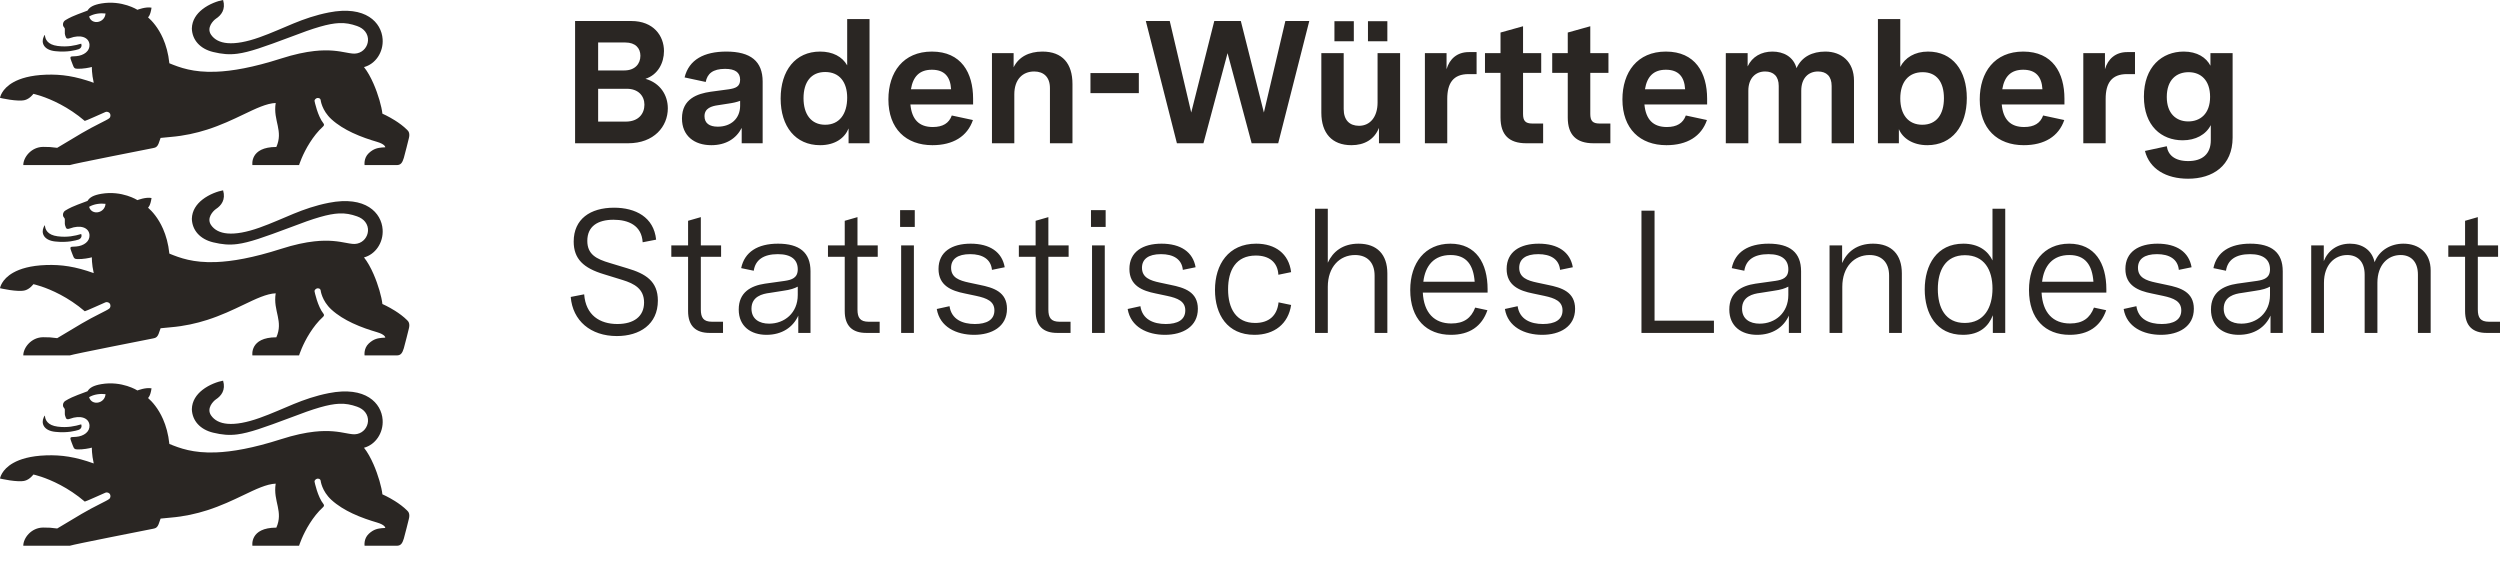
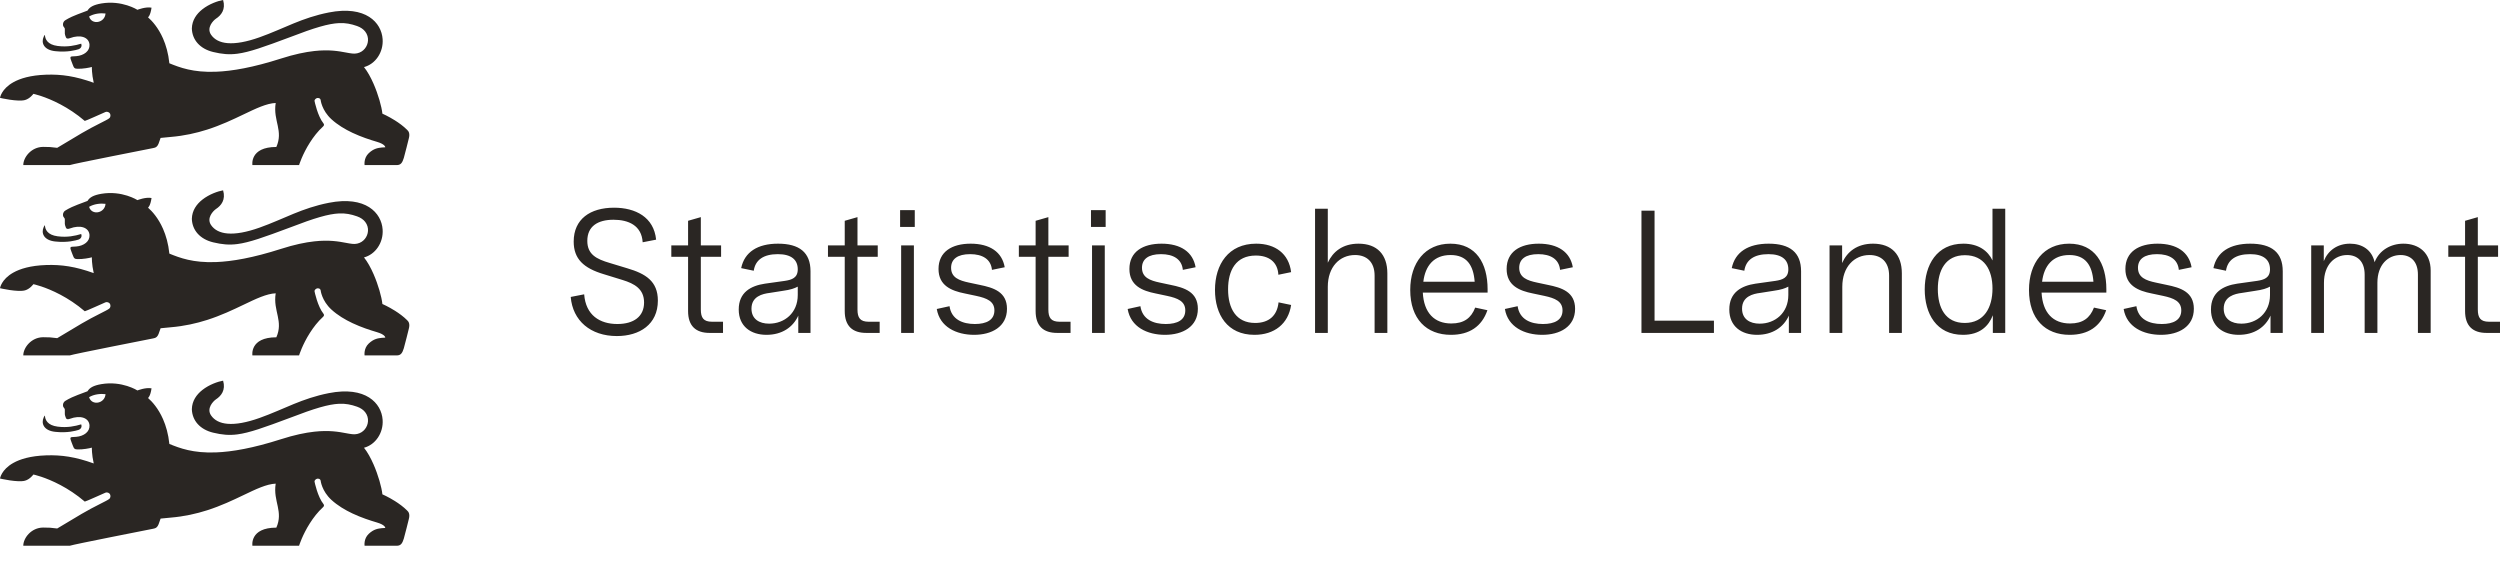
<svg xmlns="http://www.w3.org/2000/svg" viewBox="0 0 916.156 205.5" fill="#2a2623">
  <g id="WBM-STL08_2025-Canvas">
    <path id="lion" d="M133.391,164.086c4.138-1.09,7.165-5.375,6.827-10.254-.423-6.048-6.149-12.444-19.728-9.762-4.942.978-8.988,2.416-12.87,4-4.075,1.662-7.97,3.485-12.531,5.105-4.697,1.669-8.639,2.39-11.705,2.13-2.758-.234-4.807-1.262-6.06-3.108-1.704-2.555.772-5.132,1.82-5.852,1.91-1.249,3.63-3.38,2.614-6.845-1.831.319-5.045,1.394-7.603,3.412-2.116,1.669-3.784,3.981-3.848,7.042.122,4.185,3.016,7.455,7.832,8.608,3.231.773,5.809,1.022,8.855.624,4.372-.572,9.71-2.479,19.335-6.084,8.993-3.469,14.049-4.958,17.923-5.133,2.431-.11,4.396.298,6.578,1.059,1.364.476,2.35,1.198,3.006,2.041.78,1.003,1.094,2.179,1.021,3.317-.137,2.136-1.634,4.145-3.96,4.646-.536.116-1.116.151-1.733.09-.72-.069-1.503-.217-2.387-.381-2.609-.489-6.128-1.146-11.605-.543-3.286.362-7.276,1.177-12.197,2.755-10.268,3.291-17.933,4.609-23.849,4.836-8.38.321-13.254-1.547-17.057-3.101-.375-3.641-1.252-6.649-2.327-9.094-1.744-3.967-4.01-6.45-5.5-7.747,0,0,.862-.534,1.291-3.534-2.143-.428-5.17.778-5.17.778,0,0-5.62-3.608-13.219-2.323-2.9.508-4.281,1.302-5.075,2.614-6.038,2.217-6.53,2.598-8.07,3.487-1.0.63-.915,1.471-.915,1.683,0,.487.254.788.365.921.159.185.307.354.307.693.016,1.757-.137,1.633.402,3.024.238.561.767.518,1.402.302,3.985-1.487,7.044-.327,7.239,2.368.156,2.324-2.01,3.993-4.905,4.226-.645.039-1.094.065-1.344.079-.476.032-.794.074-.741.63.061.44.695,2.023.867,2.472.435,1.225.714,1.397,1.741,1.434,1.937.069,4.445-.413,5.25-.661,0,0-.085,2.455.683,5.799-6.71-2.418-11.832-3.169-17.516-2.963-5.677.204-9.449,1.368-11.951,2.772-4.429,2.484-4.882,5.72-4.882,5.72.032.005,6.53,1.534,9.192.783,1.805-.513,3.043-2.259,3.043-2.259,0,0,4.289.881,9.93,3.873,2.759,1.464,5.841,3.433,8.903,6.051.113.097,7.202-3.131,7.551-3.26.875-.322,1.529.262,1.68.547.246.466.332,1.341-.352,1.797-.672.603-5.423,2.7-10.001,5.404-2.974,1.762-6.207,3.672-8.985,5.37-2.18-.28-3.127-.365-5.175-.344-4.377.048-7.255,3.873-7.255,6.672h17.024c.709-.258,7.828-1.71,15.017-3.149,5.226-1.046,10.489-2.084,13.353-2.65,1.284-.254,2.079-.412,2.185-.434.382-.086.898-.147,1.365-.605.234-.229.455-.559.641-1.04.132-.328.736-2.079.736-2.079l3.725-.36c4.972-.421,9.381-1.422,13.338-2.689,5.085-1.627,9.426-3.692,13.259-5.528,4.668-2.238,8.52-4.085,11.859-4.233-.537,3.301.239,5.869.764,8.398.501,2.409.775,4.784-.526,7.723-9.859,0-8.774,6.645-8.774,6.645h17.098s1.205-3.932,3.974-8.266c1.274-1.995,2.836-4.076,4.844-5.9.418-.376.381-.772.143-1.09-2.17-2.693-3.267-8.116-3.267-8.116-.185-.693.652-1.153.938-1.201.301-.053,1.113-.059,1.279.723,0,0,.381,3.761,3.943,7.036,2.253,2.066,4.989,3.695,7.716,4.979,3.28,1.545,6.551,2.593,8.963,3.306,2.757.815,3.064,1.735,3.064,2.01-.064,0-1.048.048-1.206.064-1.397.153-3.001.333-4.869,2.106-1.91,1.815-1.508,4.349-1.508,4.349h11.764c1.535,0,2.08-.905,2.614-2.635.344-1.111,1.736-6.751,1.831-7.137.46-1.714-.021-2.624-.614-3.137-1.349-1.352-2.988-2.537-4.5-3.485-2.452-1.537-4.57-2.452-4.57-2.452-.279-2.619-1.515-7.007-3.244-10.964-1.02-2.336-2.229-4.521-3.498-6.104ZM32.649,145.547c1.773-1.06,4.104-1.33,6.02-1.105-.207,3.465-5.073,4.384-6.02,1.105ZM16.018,152.953c.068-.148.146-.294.232-.437.014-.024.085-.14.103-.165.036-.049.115-.019.12.041.069,1.365.852,3.476,4.662,3.952,3.604.455,6.314-.159,8.626-.841.259.624.19,1.609-1,2.047-1.074.328-3.996,1.18-8.536.698-4.239-.45-5.217-3.112-4.207-5.296ZM133.391,94.336c4.138-1.09,7.165-5.375,6.827-10.254-.423-6.048-6.149-12.444-19.728-9.762-4.942.978-8.988,2.416-12.87,4-4.075,1.662-7.97,3.485-12.531,5.105-4.697,1.669-8.639,2.39-11.705,2.13-2.758-.234-4.807-1.262-6.06-3.108-1.704-2.555.772-5.132,1.82-5.852,1.91-1.249,3.63-3.38,2.614-6.845-1.831.319-5.045,1.394-7.603,3.412-2.116,1.669-3.784,3.981-3.848,7.042.122,4.185,3.016,7.455,7.832,8.608,3.231.773,5.809,1.022,8.855.624,4.372-.572,9.71-2.479,19.335-6.084,8.993-3.469,14.049-4.958,17.923-5.133,2.431-.11,4.396.298,6.578,1.059,1.364.476,2.35,1.198,3.006,2.041.78,1.003,1.094,2.179,1.021,3.317-.137,2.136-1.634,4.145-3.96,4.646-.536.116-1.116.151-1.733.09-.72-.069-1.503-.217-2.387-.381-2.609-.489-6.128-1.146-11.605-.543-3.286.362-7.276,1.177-12.197,2.755-10.268,3.291-17.933,4.609-23.849,4.836-8.38.321-13.254-1.547-17.057-3.101-.375-3.641-1.252-6.649-2.327-9.094-1.744-3.967-4.01-6.45-5.5-7.747,0,0,.862-.534,1.291-3.534-2.143-.428-5.17.778-5.17.778,0,0-5.62-3.608-13.219-2.323-2.9.508-4.281,1.302-5.075,2.614-6.038,2.217-6.53,2.598-8.07,3.487-1.0.63-.915,1.471-.915,1.683,0,.487.254.788.365.921.159.185.307.354.307.693.016,1.757-.137,1.633.402,3.024.238.561.767.518,1.402.302,3.985-1.487,7.044-.327,7.239,2.368.156,2.324-2.01,3.993-4.905,4.226-.645.039-1.094.065-1.344.079-.476.032-.794.074-.741.63.061.44.695,2.023.867,2.472.435,1.225.714,1.397,1.741,1.434,1.937.069,4.445-.413,5.25-.661,0,0-.085,2.455.683,5.799-6.71-2.418-11.832-3.169-17.516-2.963-5.677.204-9.449,1.368-11.951,2.772-4.429,2.484-4.882,5.72-4.882,5.72.032.005,6.53,1.534,9.192.783,1.805-.513,3.043-2.259,3.043-2.259,0,0,4.289.881,9.93,3.873,2.759,1.464,5.841,3.433,8.903,6.051.113.097,7.202-3.131,7.551-3.26.875-.322,1.529.262,1.68.547.246.466.332,1.341-.352,1.797-.672.603-5.423,2.7-10.001,5.404-2.974,1.762-6.207,3.672-8.985,5.37-2.18-.28-3.127-.365-5.175-.344-4.377.048-7.255,3.873-7.255,6.672h17.024c.709-.258,7.828-1.71,15.017-3.149,5.226-1.046,10.489-2.084,13.353-2.65,1.284-.254,2.079-.412,2.185-.434.382-.086.898-.147,1.365-.605.234-.229.455-.559.641-1.04.132-.328.736-2.079.736-2.079l3.725-.36c4.972-.421,9.381-1.422,13.338-2.689,5.085-1.627,9.426-3.692,13.259-5.528,4.668-2.238,8.52-4.085,11.859-4.233-.537,3.301.239,5.869.764,8.398.501,2.409.775,4.784-.526,7.723-9.859,0-8.774,6.645-8.774,6.645h17.098s1.205-3.932,3.974-8.266c1.274-1.995,2.836-4.076,4.844-5.9.418-.376.381-.772.143-1.09-2.17-2.693-3.267-8.116-3.267-8.116-.185-.693.652-1.153.938-1.201.301-.053,1.113-.059,1.279.723,0,0,.381,3.761,3.943,7.036,2.253,2.066,4.989,3.695,7.716,4.979,3.28,1.545,6.551,2.593,8.963,3.306,2.757.815,3.064,1.735,3.064,2.01-.064,0-1.048.048-1.206.064-1.397.153-3.001.333-4.869,2.106-1.91,1.815-1.508,4.349-1.508,4.349h11.764c1.535,0,2.08-.905,2.614-2.635.344-1.111,1.736-6.751,1.831-7.137.46-1.714-.021-2.624-.614-3.137-1.349-1.352-2.988-2.537-4.5-3.485-2.452-1.537-4.57-2.452-4.57-2.452-.279-2.619-1.515-7.007-3.244-10.964-1.02-2.336-2.229-4.521-3.498-6.104ZM32.649,75.797c1.773-1.06,4.104-1.33,6.02-1.105-.207,3.465-5.073,4.384-6.02,1.105ZM16.018,83.204c.068-.148.146-.294.232-.437.014-.024.085-.14.103-.165.036-.049.115-.019.12.041.069,1.365.852,3.476,4.662,3.952,3.604.455,6.314-.159,8.626-.841.259.624.19,1.609-1,2.047-1.074.328-3.996,1.18-8.536.698-4.239-.45-5.217-3.112-4.207-5.296ZM133.391,24.586c4.138-1.09,7.165-5.375,6.827-10.254-.423-6.048-6.149-12.444-19.728-9.762-4.942.978-8.988,2.416-12.87,4-4.075,1.662-7.97,3.485-12.531,5.105-4.697,1.669-8.639,2.39-11.705,2.13-2.758-.234-4.807-1.262-6.06-3.108-1.704-2.555.772-5.132,1.82-5.852,1.91-1.249,3.63-3.38,2.614-6.845-1.831.319-5.045,1.394-7.603,3.412-2.116,1.669-3.784,3.981-3.848,7.042.122,4.185,3.016,7.455,7.832,8.608,3.231.773,5.809,1.022,8.855.624,4.372-.572,9.71-2.479,19.335-6.084,8.993-3.469,14.049-4.958,17.923-5.133,2.431-.11,4.396.298,6.578,1.059,1.364.476,2.35,1.198,3.006,2.041.78,1.003,1.094,2.179,1.021,3.317-.137,2.136-1.634,4.145-3.96,4.646-.536.116-1.116.151-1.733.09-.72-.069-1.503-.217-2.387-.381-2.609-.489-6.128-1.146-11.605-.543-3.286.362-7.276,1.177-12.197,2.755-10.268,3.291-17.933,4.609-23.849,4.836-8.38.321-13.254-1.547-17.057-3.101-.375-3.641-1.252-6.649-2.327-9.094-1.744-3.967-4.01-6.45-5.5-7.747,0,0,.862-.534,1.291-3.534-2.143-.428-5.17.778-5.17.778,0,0-5.62-3.608-13.219-2.323-2.9.508-4.281,1.302-5.075,2.614-6.038,2.217-6.53,2.598-8.07,3.487-1.0.63-.915,1.471-.915,1.683,0,.487.254.788.365.921.159.185.307.354.307.693.016,1.757-.137,1.633.402,3.024.238.561.767.518,1.402.302,3.985-1.487,7.044-.327,7.239,2.368.156,2.324-2.01,3.993-4.905,4.226-.645.039-1.094.065-1.344.079-.476.032-.794.074-.741.63.061.44.695,2.023.867,2.472.435,1.225.714,1.397,1.741,1.434,1.937.069,4.445-.413,5.25-.661,0,0-.085,2.455.683,5.799-6.71-2.418-11.832-3.169-17.516-2.963-5.677.204-9.449,1.368-11.951,2.772-4.429,2.484-4.882,5.72-4.882,5.72.032.005,6.53,1.534,9.192.783,1.805-.513,3.043-2.259,3.043-2.259,0,0,4.289.881,9.93,3.873,2.759,1.464,5.841,3.433,8.903,6.051.113.097,7.202-3.131,7.551-3.26.875-.322,1.529.262,1.68.547.246.466.332,1.341-.352,1.797-.672.603-5.423,2.7-10.001,5.404-2.974,1.762-6.207,3.672-8.985,5.37-2.18-.28-3.127-.365-5.175-.344-4.377.048-7.255,3.873-7.255,6.672h17.024c.709-.258,7.828-1.71,15.017-3.149,5.226-1.046,10.489-2.084,13.353-2.65,1.284-.254,2.079-.412,2.185-.434.382-.086.898-.147,1.365-.605.234-.229.455-.559.641-1.04.132-.328.736-2.079.736-2.079l3.725-.36c4.972-.421,9.381-1.422,13.338-2.689,5.085-1.627,9.426-3.692,13.259-5.528,4.668-2.238,8.52-4.085,11.859-4.233-.537,3.301.239,5.869.764,8.398.501,2.409.775,4.784-.526,7.723-9.859,0-8.774,6.645-8.774,6.645h17.098s1.205-3.932,3.974-8.266c1.274-1.995,2.836-4.076,4.844-5.9.418-.376.381-.772.143-1.09-2.17-2.693-3.267-8.116-3.267-8.116-.185-.693.652-1.153.938-1.201.301-.053,1.113-.059,1.279.723,0,0,.381,3.761,3.943,7.036,2.253,2.066,4.989,3.695,7.716,4.979,3.28,1.545,6.551,2.593,8.963,3.306,2.757.815,3.064,1.735,3.064,2.01-.064,0-1.048.048-1.206.064-1.397.153-3.001.333-4.869,2.106-1.91,1.815-1.508,4.349-1.508,4.349h11.764c1.535,0,2.08-.905,2.614-2.635.344-1.111,1.736-6.751,1.831-7.137.46-1.714-.021-2.624-.614-3.137-1.349-1.352-2.988-2.537-4.5-3.485-2.452-1.537-4.57-2.452-4.57-2.452-.279-2.619-1.515-7.007-3.244-10.964-1.02-2.336-2.229-4.521-3.498-6.104ZM32.649,6.047c1.773-1.06,4.104-1.33,6.02-1.105-.207,3.465-5.073,4.384-6.02,1.105ZM16.018,13.454c.068-.148.146-.294.232-.437.014-.024.085-.14.103-.165.036-.049.115-.019.12.041.069,1.365.852,3.476,4.662,3.952,3.604.455,6.314-.159,8.626-.841.259.624.19,1.609-1,2.047-1.074.328-3.996,1.18-8.536.698-4.239-.45-5.217-3.112-4.207-5.296Z" />
-     <path d="M210.748 52.5L230.204 52.5C239.676 52.5 244.732 46.356 244.732 39.7C244.732 34.9 241.98 30.42 236.54 28.884C241.084 27.412 243.324 23.06 243.324 18.708C243.324 13.14 239.484 7.7 231.356 7.7L210.748 7.7ZM219.196 44.564L219.196 32.532L229.692 32.532C233.98 32.532 236.156 35.22 236.156 38.356C236.156 41.62 234.044 44.564 229.308 44.564ZM219.196 25.812L219.196 15.572L229.18 15.572C232.892 15.572 234.684 17.684 234.684 20.436C234.684 23.38 232.7 25.812 228.796 25.812ZM260.668 53.204C266.044 53.204 269.82 50.772 271.804 46.868L271.804 52.5L279.484 52.5L279.484 29.908C279.484 22.484 275.132 18.9 266.172 18.9C258.044 18.9 252.476 21.844 250.876 28.372L258.62 30.036C259.196 27.028 261.18 25.236 265.724 25.236C269.372 25.236 271.228 26.516 271.228 29.204C271.228 31.764 269.564 32.34 267.068 32.724L260.412 33.62C255.612 34.324 249.916 36.18 249.916 43.412C249.916 49.748 254.396 53.204 260.668 53.204ZM258.172 42.58C258.172 39.636 260.796 38.868 263.164 38.548L266.876 37.972C268.732 37.716 270.012 37.396 271.228 36.948L271.228 38.74C271.228 43.412 267.9 46.42 263.036 46.42C259.964 46.42 258.172 45.14 258.172 42.58ZM300.54 53.204C306.172 53.204 309.628 50.452 310.972 47.06L310.972 52.5L318.652 52.5L318.652 6.996L310.46 6.996L310.46 23.956C308.668 20.756 305.148 18.9 300.54 18.9C291.452 18.9 286.076 25.876 286.076 36.116C286.076 46.356 291.516 53.204 300.54 53.204ZM294.46 35.988C294.46 30.1 297.212 26.388 302.396 26.388C307.644 26.388 310.46 30.1 310.46 35.796C310.46 41.812 307.58 45.716 302.396 45.716C297.212 45.716 294.46 41.812 294.46 35.988ZM341.692 53.204C349.244 53.204 354.492 50.004 356.54 43.988L348.796 42.324C347.772 45.14 345.532 46.548 341.82 46.548C336.828 46.548 334.14 43.796 333.628 38.292L356.604 38.292L356.604 36.18C356.604 26.644 352.252 18.9 341.5 18.9C331.004 18.9 325.564 26.452 325.564 36.436C325.564 47.188 332.028 53.204 341.692 53.204ZM333.82 32.724C334.588 28.052 336.956 25.556 341.5 25.556C346.044 25.556 348.284 28.052 348.54 32.724ZM363.516 52.5L371.708 52.5L371.708 34.58C371.708 29.14 374.716 26.196 379.004 26.196C382.46 26.196 384.764 28.244 384.764 32.276L384.764 52.5L393.02 52.5L393.02 30.804C393.02 23.316 389.372 18.9 382.012 18.9C377.02 18.9 373.308 20.884 371.452 24.66L371.452 19.476L363.516 19.476ZM399.612 34.132L417.34 34.132L417.34 26.772L399.612 26.772ZM431.292 52.5L441.02 52.5L449.852 19.476L458.684 52.5L468.412 52.5L479.804 7.7L471.036 7.7L463.164 41.236L454.716 7.7L444.988 7.7L436.54 41.236L428.668 7.7L419.9 7.7ZM495.228 53.204C499.964 53.204 503.612 51.156 505.34 46.868L505.34 52.5L513.084 52.5L513.084 19.476L504.828 19.476L504.828 37.588C504.828 42.772 502.14 46.1 498.044 46.1C494.588 46.1 492.412 44.052 492.412 39.956L492.412 19.476L484.22 19.476L484.22 41.3C484.22 48.788 488.124 53.204 495.228 53.204ZM489.02 15.124L496.124 15.124L496.124 7.764L489.02 7.764ZM501.308 15.124L508.412 15.124L508.412 7.764L501.308 7.764ZM522.172 52.5L530.364 52.5L530.364 36.244C530.364 30.484 532.54 27.156 538.172 27.156L541.116 27.156L541.116 19.092L538.236 19.092C534.012 19.092 531.196 21.588 530.108 25.364L530.108 19.476L522.172 19.476ZM559.292 52.5L565.5 52.5L565.5 45.268L561.532 45.268C558.972 45.268 558.14 44.244 558.14 41.748L558.14 26.708L564.796 26.708L564.796 19.476L558.14 19.476L558.14 9.62L549.884 11.924L549.884 19.476L544.188 19.476L544.188 26.708L549.884 26.708L549.884 43.092C549.884 49.428 553.02 52.5 559.292 52.5ZM583.932 52.5L590.14 52.5L590.14 45.268L586.172 45.268C583.612 45.268 582.78 44.244 582.78 41.748L582.78 26.708L589.436 26.708L589.436 19.476L582.78 19.476L582.78 9.62L574.524 11.924L574.524 19.476L568.828 19.476L568.828 26.708L574.524 26.708L574.524 43.092C574.524 49.428 577.66 52.5 583.932 52.5ZM610.684 53.204C618.236 53.204 623.484 50.004 625.532 43.988L617.788 42.324C616.764 45.14 614.524 46.548 610.812 46.548C605.82 46.548 603.132 43.796 602.62 38.292L625.596 38.292L625.596 36.18C625.596 26.644 621.244 18.9 610.492 18.9C599.996 18.9 594.556 26.452 594.556 36.436C594.556 47.188 601.02 53.204 610.684 53.204ZM602.812 32.724C603.58 28.052 605.948 25.556 610.492 25.556C615.036 25.556 617.276 28.052 617.532 32.724ZM632.444 52.5L640.7 52.5L640.7 33.236C640.7 28.564 643.452 26.196 646.844 26.196C649.916 26.196 651.836 27.924 651.836 31.508L651.836 52.5L660.092 52.5L660.092 33.236C660.092 28.564 662.78 26.196 666.236 26.196C669.308 26.196 671.228 27.924 671.228 31.508L671.228 52.5L679.42 52.5L679.42 29.588C679.42 22.548 674.748 18.9 668.924 18.9C664.188 18.9 660.284 20.756 658.364 24.98C657.212 20.756 653.564 18.9 649.532 18.9C645.5 18.9 642.108 20.756 640.444 24.34L640.444 19.476L632.444 19.476ZM706.3 53.204C715.324 53.204 720.764 46.228 720.764 35.924C720.764 25.876 715.58 18.9 706.556 18.9C701.692 18.9 698.108 21.14 696.38 24.532L696.38 6.996L688.188 6.996L688.188 52.5L695.868 52.5L695.868 47.316C697.212 50.58 700.86 53.204 706.3 53.204ZM696.38 36.052C696.38 30.164 699.324 26.452 704.572 26.452C709.756 26.452 712.38 30.1 712.38 35.988C712.38 41.876 709.692 45.716 704.444 45.716C699.324 45.716 696.38 42.004 696.38 36.052ZM741.628 53.204C749.18 53.204 754.428 50.004 756.476 43.988L748.732 42.324C747.708 45.14 745.468 46.548 741.756 46.548C736.764 46.548 734.076 43.796 733.564 38.292L756.54 38.292L756.54 36.18C756.54 26.644 752.188 18.9 741.436 18.9C730.94 18.9 725.5 26.452 725.5 36.436C725.5 47.188 731.964 53.204 741.628 53.204ZM733.756 32.724C734.524 28.052 736.892 25.556 741.436 25.556C745.98 25.556 748.22 28.052 748.476 32.724ZM763.452 52.5L771.644 52.5L771.644 36.244C771.644 30.484 773.82 27.156 779.452 27.156L782.396 27.156L782.396 19.092L779.516 19.092C775.292 19.092 772.476 21.588 771.388 25.364L771.388 19.476L763.452 19.476ZM801.852 65.492C810.812 65.492 818.172 60.82 818.172 50.388L818.172 19.476L810.044 19.476L810.044 24.084C808.508 21.076 805.18 18.9 800.252 18.9C792.316 18.9 785.66 24.468 785.66 35.412C785.66 46.164 792.124 51.412 799.868 51.412C804.604 51.412 808.38 49.364 810.172 45.844L810.172 51.412C810.172 56.404 807.1 59.028 801.916 59.028C796.86 59.028 794.492 56.724 794.044 53.588L786.044 55.316C787.708 61.908 793.788 65.492 801.852 65.492ZM794.044 35.54C794.044 29.268 797.564 26.452 802.044 26.452C806.524 26.452 809.916 29.396 809.916 35.476C809.916 41.812 806.204 44.5 801.916 44.5C797.5 44.5 794.044 41.62 794.044 35.54Z" />
    <path d="M226.044 123.152C234.428 123.152 241.084 118.864 241.084 110.16C241.084 103.056 236.604 100.304 229.884 98.32L223.548 96.4C218.492 94.928 215.228 93.2 215.228 88.272C215.228 82.96 219.004 80.528 224.828 80.528C230.268 80.528 235.132 82.576 235.516 88.784L240.444 87.824C239.612 79.568 232.892 76.112 225.02 76.112C216.316 76.112 210.236 80.272 210.236 88.528C210.236 94.864 213.82 98.256 221.308 100.496L228.156 102.608C232.508 103.952 236.028 105.872 236.028 110.864C236.028 115.984 232.252 118.736 226.236 118.736C219.836 118.736 214.652 115.536 214.076 107.856L209.148 108.816C209.852 117.52 216.444 123.152 226.044 123.152ZM260.028 122L264.956 122L264.956 117.904L260.924 117.904C257.788 117.904 256.828 116.432 256.828 113.424L256.828 94.096L264.252 94.096L264.252 89.936L256.828 89.936L256.828 79.568L252.156 80.912L252.156 89.936L246.012 89.936L246.012 94.096L252.156 94.096L252.156 114C252.156 119.44 254.972 122 260.028 122ZM280.892 122.704C286.524 122.704 290.62 119.952 292.54 115.664L292.54 122L297.02 122L297.02 99.408C297.02 92.496 292.924 89.296 285.116 89.296C277.628 89.296 272.828 92.368 271.612 98.256L276.22 99.216C276.796 95.248 279.804 93.136 285.052 93.136C289.98 93.136 292.348 95.184 292.348 98.704C292.348 101.84 290.172 102.544 287.612 102.928L280.316 103.952C275.196 104.72 270.716 107.088 270.716 113.424C270.716 119.632 275.196 122.704 280.892 122.704ZM275.388 113.104C275.388 108.624 279.42 107.664 282.044 107.344L286.908 106.576C289.724 106.192 291.132 105.68 292.348 105.04L292.348 108.112C292.348 114.704 287.484 118.608 281.852 118.608C278.268 118.608 275.388 116.944 275.388 113.104ZM317.436 122L322.364 122L322.364 117.904L318.332 117.904C315.196 117.904 314.236 116.432 314.236 113.424L314.236 94.096L321.66 94.096L321.66 89.936L314.236 89.936L314.236 79.568L309.564 80.912L309.564 89.936L303.42 89.936L303.42 94.096L309.564 94.096L309.564 114C309.564 119.44 312.38 122 317.436 122ZM330.236 122L334.908 122L334.908 89.936L330.236 89.936ZM329.852 83.152L335.228 83.152L335.228 77.008L329.852 77.008ZM356.988 122.704C363.388 122.704 369.02 119.76 369.02 113.168C369.02 106.96 364.092 105.424 359.036 104.4L355.132 103.568C351.484 102.8 348.54 101.712 348.54 98.128C348.54 94.992 350.844 93.136 355.516 93.136C359.996 93.136 363.132 94.928 363.516 98.896L368.188 97.936C367.228 92.368 362.748 89.296 355.708 89.296C348.86 89.296 343.932 92.24 343.932 98.576C343.932 104.72 348.732 106.576 353.532 107.536L357.756 108.432C361.66 109.264 364.412 110.416 364.412 113.744C364.412 117.264 361.532 118.736 357.244 118.736C352.764 118.736 348.668 117.072 347.964 112.208L343.292 113.232C344.38 119.824 350.46 122.704 356.988 122.704ZM387.388 122L392.316 122L392.316 117.904L388.284 117.904C385.148 117.904 384.188 116.432 384.188 113.424L384.188 94.096L391.612 94.096L391.612 89.936L384.188 89.936L384.188 79.568L379.516 80.912L379.516 89.936L373.372 89.936L373.372 94.096L379.516 94.096L379.516 114C379.516 119.44 382.332 122 387.388 122ZM400.188 122L404.86 122L404.86 89.936L400.188 89.936ZM399.804 83.152L405.18 83.152L405.18 77.008L399.804 77.008ZM426.94 122.704C433.34 122.704 438.972 119.76 438.972 113.168C438.972 106.96 434.044 105.424 428.988 104.4L425.084 103.568C421.436 102.8 418.492 101.712 418.492 98.128C418.492 94.992 420.796 93.136 425.468 93.136C429.948 93.136 433.084 94.928 433.468 98.896L438.14 97.936C437.18 92.368 432.7 89.296 425.66 89.296C418.812 89.296 413.884 92.24 413.884 98.576C413.884 104.72 418.684 106.576 423.484 107.536L427.708 108.432C431.612 109.264 434.364 110.416 434.364 113.744C434.364 117.264 431.484 118.736 427.196 118.736C422.716 118.736 418.62 117.072 417.916 112.208L413.244 113.232C414.332 119.824 420.412 122.704 426.94 122.704ZM459.708 122.704C467.004 122.704 472.124 118.672 473.148 111.76L468.54 110.8C468.028 115.792 464.892 118.352 459.964 118.352C452.924 118.352 450.044 112.976 450.044 106C450.044 99.024 452.924 93.648 460.22 93.648C465.02 93.648 468.22 96.016 468.476 100.688L473.148 99.728C472.316 92.944 467.324 89.296 460.348 89.296C450.172 89.296 445.244 96.912 445.244 106.256C445.244 115.216 449.724 122.704 459.708 122.704ZM481.916 122L486.588 122L486.588 105.104C486.588 97.808 490.94 93.456 496.572 93.456C500.796 93.456 503.74 95.952 503.74 101.008L503.74 122L508.412 122L508.412 100.176C508.412 93.328 504.7 89.296 497.852 89.296C492.028 89.296 488.444 92.24 486.588 96.272L486.588 76.496L481.916 76.496ZM531.708 122.704C538.492 122.704 543.036 119.632 545.084 113.68L540.604 112.72C539.132 116.56 536.508 118.544 531.836 118.544C525.628 118.544 521.788 114.64 521.404 107.216L545.148 107.216L545.148 106C545.148 96.464 540.924 89.296 531.516 89.296C522.236 89.296 516.796 96.336 516.796 106.256C516.796 116.88 522.748 122.704 531.708 122.704ZM521.596 103.248C522.3 97.36 525.5 93.456 531.58 93.456C537.468 93.456 539.964 97.168 540.412 103.248ZM565.18 122.704C571.58 122.704 577.212 119.76 577.212 113.168C577.212 106.96 572.284 105.424 567.228 104.4L563.324 103.568C559.676 102.8 556.732 101.712 556.732 98.128C556.732 94.992 559.036 93.136 563.708 93.136C568.188 93.136 571.324 94.928 571.708 98.896L576.38 97.936C575.42 92.368 570.94 89.296 563.9 89.296C557.052 89.296 552.124 92.24 552.124 98.576C552.124 104.72 556.924 106.576 561.724 107.536L565.948 108.432C569.852 109.264 572.604 110.416 572.604 113.744C572.604 117.264 569.724 118.736 565.436 118.736C560.956 118.736 556.86 117.072 556.156 112.208L551.484 113.232C552.572 119.824 558.652 122.704 565.18 122.704ZM601.532 122L628.092 122L628.092 117.52L606.332 117.52L606.332 77.2L601.532 77.2ZM643.9 122.704C649.532 122.704 653.628 119.952 655.548 115.664L655.548 122L660.028 122L660.028 99.408C660.028 92.496 655.932 89.296 648.124 89.296C640.636 89.296 635.836 92.368 634.62 98.256L639.228 99.216C639.804 95.248 642.812 93.136 648.06 93.136C652.988 93.136 655.356 95.184 655.356 98.704C655.356 101.84 653.18 102.544 650.62 102.928L643.324 103.952C638.204 104.72 633.724 107.088 633.724 113.424C633.724 119.632 638.204 122.704 643.9 122.704ZM638.396 113.104C638.396 108.624 642.428 107.664 645.052 107.344L649.916 106.576C652.732 106.192 654.14 105.68 655.356 105.04L655.356 108.112C655.356 114.704 650.492 118.608 644.86 118.608C641.276 118.608 638.396 116.944 638.396 113.104ZM670.46 122L675.132 122L675.132 105.104C675.132 97.808 679.484 93.456 685.116 93.456C689.34 93.456 692.284 95.952 692.284 101.008L692.284 122L696.956 122L696.956 100.176C696.956 93.328 693.244 89.296 686.396 89.296C680.508 89.296 676.86 92.304 675.068 96.4L675.068 89.936L670.46 89.936ZM719.356 122.704C725.564 122.704 728.764 119.504 730.3 115.536L730.3 122L734.844 122L734.844 76.496L730.172 76.496L730.172 95.44C728.508 91.92 725.052 89.296 719.484 89.296C709.756 89.296 705.34 97.104 705.34 106.064C705.34 114.896 709.564 122.704 719.356 122.704ZM710.14 105.936C710.14 99.088 712.956 93.52 720.06 93.52C727.164 93.52 730.172 98.896 730.172 105.744C730.172 112.72 727.1 118.352 719.996 118.352C712.892 118.352 710.14 112.784 710.14 105.936ZM758.46 122.704C765.244 122.704 769.788 119.632 771.836 113.68L767.356 112.72C765.884 116.56 763.26 118.544 758.588 118.544C752.38 118.544 748.54 114.64 748.156 107.216L771.9 107.216L771.9 106C771.9 96.464 767.676 89.296 758.268 89.296C748.988 89.296 743.548 96.336 743.548 106.256C743.548 116.88 749.5 122.704 758.46 122.704ZM748.348 103.248C749.052 97.36 752.252 93.456 758.332 93.456C764.22 93.456 766.716 97.168 767.164 103.248ZM791.932 122.704C798.332 122.704 803.964 119.76 803.964 113.168C803.964 106.96 799.036 105.424 793.98 104.4L790.076 103.568C786.428 102.8 783.484 101.712 783.484 98.128C783.484 94.992 785.788 93.136 790.46 93.136C794.94 93.136 798.076 94.928 798.46 98.896L803.132 97.936C802.172 92.368 797.692 89.296 790.652 89.296C783.804 89.296 778.876 92.24 778.876 98.576C778.876 104.72 783.676 106.576 788.476 107.536L792.7 108.432C796.604 109.264 799.356 110.416 799.356 113.744C799.356 117.264 796.476 118.736 792.188 118.736C787.708 118.736 783.612 117.072 782.908 112.208L778.236 113.232C779.324 119.824 785.404 122.704 791.932 122.704ZM820.412 122.704C826.044 122.704 830.14 119.952 832.06 115.664L832.06 122L836.54 122L836.54 99.408C836.54 92.496 832.444 89.296 824.636 89.296C817.148 89.296 812.348 92.368 811.132 98.256L815.74 99.216C816.316 95.248 819.324 93.136 824.572 93.136C829.5 93.136 831.868 95.184 831.868 98.704C831.868 101.84 829.692 102.544 827.132 102.928L819.836 103.952C814.716 104.72 810.236 107.088 810.236 113.424C810.236 119.632 814.716 122.704 820.412 122.704ZM814.908 113.104C814.908 108.624 818.94 107.664 821.564 107.344L826.428 106.576C829.244 106.192 830.652 105.68 831.868 105.04L831.868 108.112C831.868 114.704 827.004 118.608 821.372 118.608C817.788 118.608 814.908 116.944 814.908 113.104ZM846.972 122L851.644 122L851.644 103.632C851.644 96.976 855.612 93.456 860.156 93.456C863.868 93.456 866.556 95.76 866.556 100.624L866.556 122L871.228 122L871.228 103.632C871.228 96.976 875.132 93.456 879.74 93.456C883.388 93.456 886.076 95.76 886.076 100.624L886.076 122L890.748 122L890.748 99.152C890.748 92.688 886.46 89.296 880.764 89.296C876.156 89.296 871.932 91.664 870.204 96.08C869.18 91.472 865.532 89.296 861.18 89.296C856.572 89.296 853.116 91.792 851.58 95.696L851.58 89.936L846.972 89.936ZM911.228 122L916.156 122L916.156 117.904L912.124 117.904C908.988 117.904 908.028 116.432 908.028 113.424L908.028 94.096L915.452 94.096L915.452 89.936L908.028 89.936L908.028 79.568L903.356 80.912L903.356 89.936L897.212 89.936L897.212 94.096L903.356 94.096L903.356 114C903.356 119.44 906.172 122 911.228 122Z" />
  </g>
</svg>